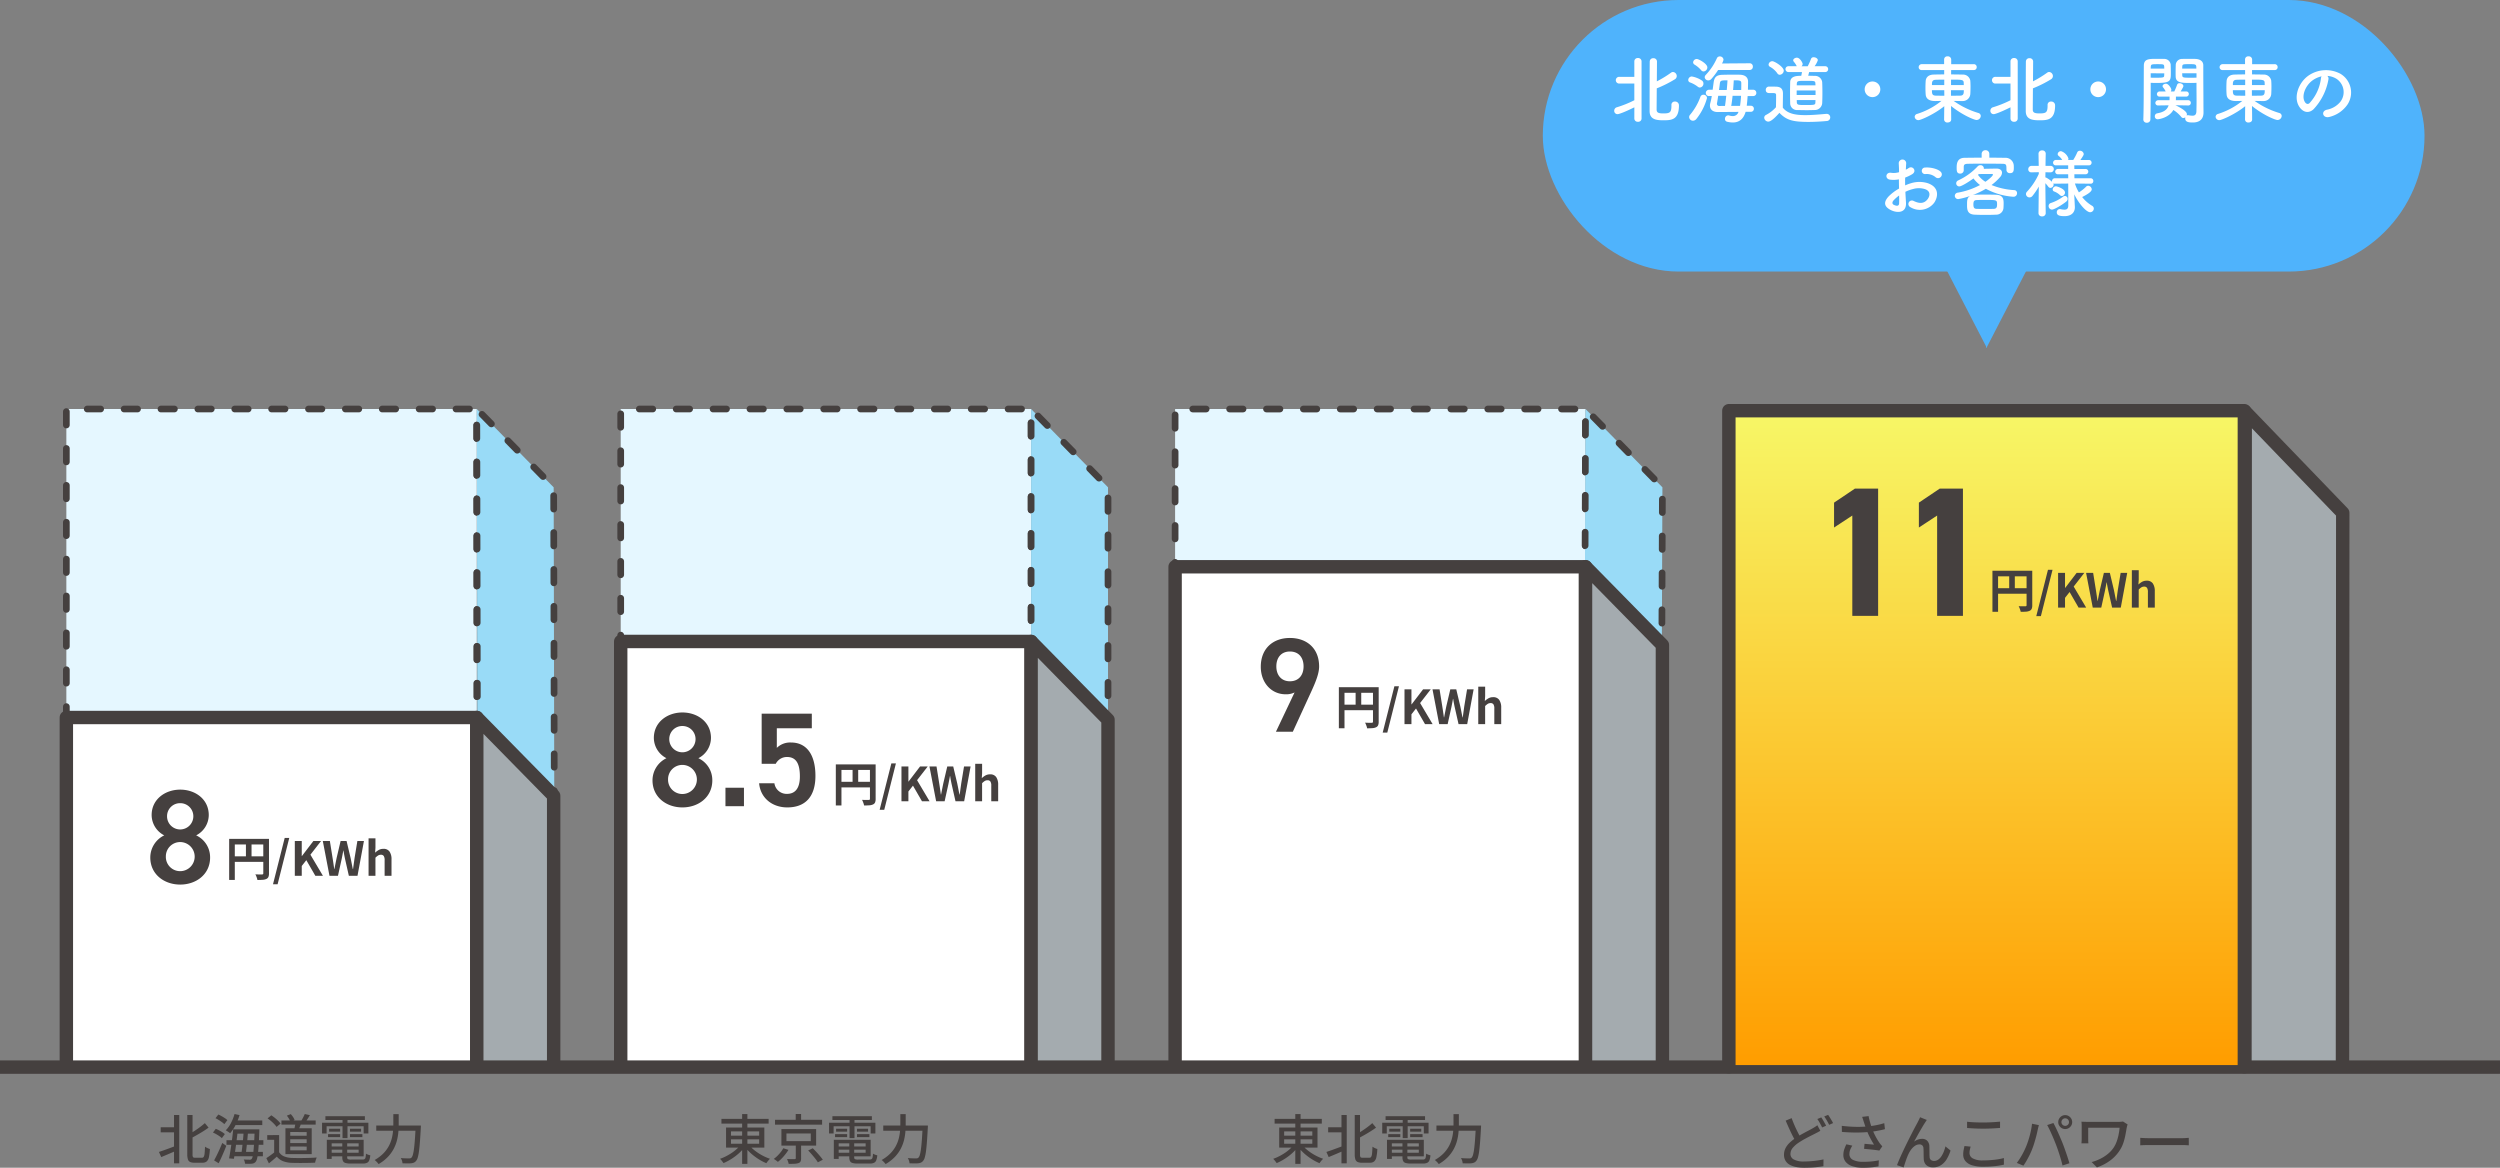
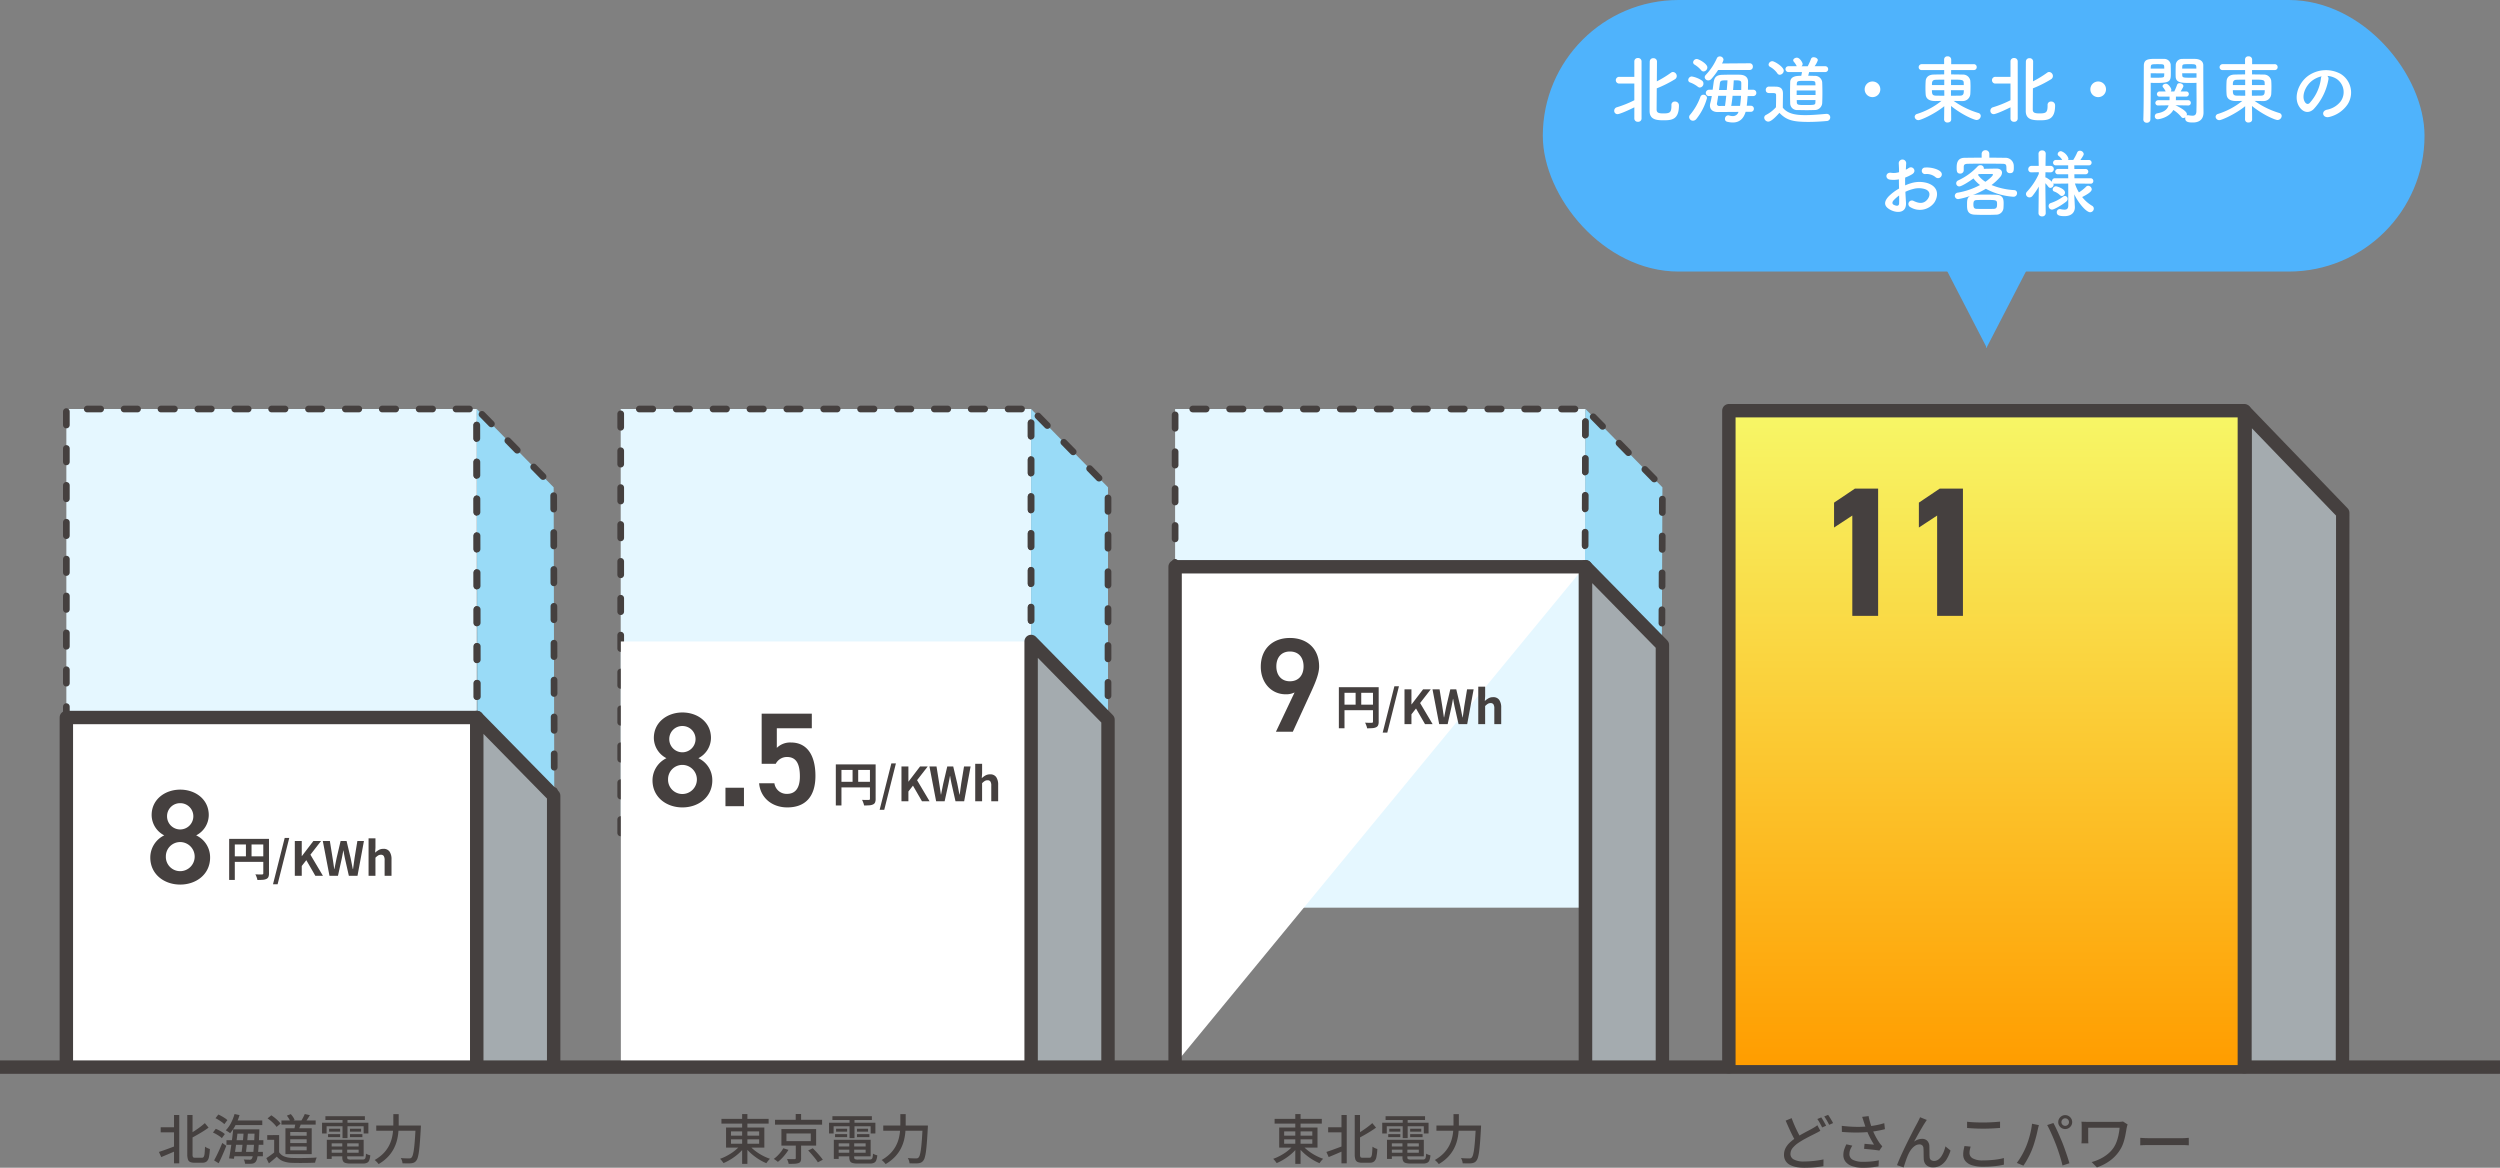
<svg xmlns="http://www.w3.org/2000/svg" width="745.704" height="348.312" viewBox="0 0 745.704 348.312">
  <rect x="0" y="0" width="745.704" height="348.312" fill="#808080" stroke="none" />
  <defs>
    <linearGradient id="a" x1="0.5" x2="0.5" y2="1" gradientUnits="objectBoundingBox">
      <stop offset="0" stop-color="#f7f767" />
      <stop offset="1" stop-color="#ff9d00" />
    </linearGradient>
  </defs>
  <g transform="translate(3917.188 -2993.956)">
    <path d="M1-12.07H15.08v1.414H1ZM7.173-13.5H8.745V1.344H7.173ZM6.748-4.349,8.026-3.8A11.967,11.967,0,0,1,6.734-2.3,15.609,15.609,0,0,1,5.153-.933,17.36,17.36,0,0,1,3.406.228a15.653,15.653,0,0,1-1.785.895Q1.5.933,1.32.7T.94.229A3.582,3.582,0,0,0,.57-.147,14.276,14.276,0,0,0,2.33-.9a16.422,16.422,0,0,0,1.715-1A13.507,13.507,0,0,0,5.566-3.083,9.3,9.3,0,0,0,6.748-4.349Zm2.46.04a9.332,9.332,0,0,0,1.214,1.252A15.06,15.06,0,0,0,11.966-1.89,15.51,15.51,0,0,0,13.7-.9a14.34,14.34,0,0,0,1.785.736,4.879,4.879,0,0,0-.381.389Q14.9.463,14.717.7t-.31.45A14.246,14.246,0,0,1,12.615.265,17.6,17.6,0,0,1,10.86-.906,15.831,15.831,0,0,1,9.273-2.278a13.435,13.435,0,0,1-1.3-1.482ZM3.849-5.957v1.3h8.4v-1.3Zm0-2.372v1.273h8.4V-8.328ZM2.373-9.491H13.8v6H2.373Zm14.609-2.3H31.028v1.45H16.982Zm6.173-1.726h1.609v2.462H23.154Zm-2.764,5.8v2.288h7.26V-7.714Zm-1.5-1.315H29.25V-4.1H18.888ZM26.87-2.642l1.377-.665q.522.517,1.09,1.135T30.413-.956A11.455,11.455,0,0,1,31.24.125L29.758.89A9.542,9.542,0,0,0,29-.2q-.487-.615-1.045-1.262T26.87-2.642ZM23.181-4.648h1.582v4.33A2.213,2.213,0,0,1,24.6.627a1.03,1.03,0,0,1-.635.494,4.239,4.239,0,0,1-1.178.2q-.712.034-1.73.027a3.932,3.932,0,0,0-.2-.724,6.842,6.842,0,0,0-.3-.711q.491.016.958.02t.817,0l.483,0a.516.516,0,0,0,.287-.066.268.268,0,0,0,.072-.216ZM19.452-3.311l1.537.491a12.482,12.482,0,0,1-.9,1.294A15.087,15.087,0,0,1,19-.278,11.611,11.611,0,0,1,17.833.765a5.867,5.867,0,0,0-.595-.481,6.444,6.444,0,0,0-.627-.407,9.509,9.509,0,0,0,1.112-.948,11.357,11.357,0,0,0,1-1.123A7.632,7.632,0,0,0,19.452-3.311Zm15.816-.533h9.37v.955h-9.37Zm.021-1.988H45.51V-.9H35.289V-1.959h8.727V-4.776H35.289Zm3.849.554H40.6V-.6q0,.422.222.545a2.353,2.353,0,0,0,.961.124h3.35a1.285,1.285,0,0,0,.634-.125.758.758,0,0,0,.307-.508A6.739,6.739,0,0,0,46.2-1.7a2.826,2.826,0,0,0,.613.3,4.506,4.506,0,0,0,.674.2,5.4,5.4,0,0,1-.314,1.5,1.351,1.351,0,0,1-.675.745,3.05,3.05,0,0,1-1.265.213H41.67a5.9,5.9,0,0,1-1.53-.156,1.206,1.206,0,0,1-.778-.561A2.388,2.388,0,0,1,39.139-.6Zm-4.614-.554h1.45V-.122h-1.45Zm-.421-7.04H45.875v1.145H34.1Zm1.1,3.737H38.5v.883H35.2Zm-.309,1.617H38.5v.892h-3.61Zm6.538,0h3.7v.892h-3.7Zm0-1.617h3.312v.883H41.432ZM39.21-12.417h1.483v6.09H39.21Zm-6.108,1.5H46.922v3.191H45.51V-9.861H34.461v2.138H33.1Zm16.167.834H61.622v1.546H49.27Zm11.742,0h1.573l0,.148q0,.148-.012.322t-.017.285q-.133,2.444-.264,4.169T62-2.3a12.026,12.026,0,0,1-.359,1.777,2.625,2.625,0,0,1-.472.958A1.811,1.811,0,0,1,60.5.979a2.853,2.853,0,0,1-.832.2,8.741,8.741,0,0,1-1.128.042q-.707-.01-1.441-.04A3.213,3.213,0,0,0,56.945.4a2.9,2.9,0,0,0-.364-.778q.8.071,1.476.086t.985.015a1.573,1.573,0,0,0,.425-.049.71.71,0,0,0,.318-.2,2.043,2.043,0,0,0,.4-.824,11.649,11.649,0,0,0,.328-1.7q.146-1.09.271-2.749t.233-3.968Zm-6.647-3.4h1.6v3.009q0,1.1-.1,2.32a15.434,15.434,0,0,1-.421,2.5,11.534,11.534,0,0,1-.976,2.531A10.757,10.757,0,0,1,52.715-.707a12.379,12.379,0,0,1-2.753,2.127A3.525,3.525,0,0,0,49.637,1q-.2-.231-.434-.447A3.638,3.638,0,0,0,48.784.2,11.7,11.7,0,0,0,51.356-1.73,9.742,9.742,0,0,0,52.982-3.9a10.122,10.122,0,0,0,.9-2.27,13.486,13.486,0,0,0,.388-2.238q.092-1.1.092-2.06Z" transform="translate(-3702.998 3339.764)" fill="#45403f" />
    <path d="M.971-9.56H5.7v1.51H.971ZM8.9-13.22h1.573V-1.489a1.581,1.581,0,0,0,.138.829q.138.183.621.183h2.053a.58.58,0,0,0,.525-.278,2.545,2.545,0,0,0,.255-1q.079-.721.127-2.027a4.233,4.233,0,0,0,.451.287,4.519,4.519,0,0,0,.523.249,3.758,3.758,0,0,0,.476.159,14.837,14.837,0,0,1-.276,2.395,2.39,2.39,0,0,1-.652,1.3,1.888,1.888,0,0,1-1.292.4h-2.39A3.031,3.031,0,0,1,9.748.786,1.269,1.269,0,0,1,9.091.01,4.859,4.859,0,0,1,8.9-1.513Zm-3.955-.009H6.512V1.194H4.946Zm9.2,2.43,1.108,1.344q-.775.567-1.683,1.135T11.708-7.214q-.952.538-1.864,1.02A3.179,3.179,0,0,0,9.578-6.8a6.573,6.573,0,0,0-.352-.58q.885-.481,1.781-1.063t1.71-1.194Q13.531-10.248,14.145-10.8ZM.447-2.209q.656-.211,1.506-.511t1.8-.656l1.907-.711.284,1.366q-1.231.542-2.5,1.08t-2.313.97Zm22.346-9.379h8.481v1.36H22.793Zm.428,2.634h6.21v1.306h-6.21ZM20.594-5.713h11v1.378h-11Zm1.825,3.49h9.034V-.917H22.419ZM23-13.52l1.491.327a17.227,17.227,0,0,1-1.214,3.009,11.8,11.8,0,0,1-1.6,2.4,3.428,3.428,0,0,0-.375-.293q-.237-.165-.486-.324t-.437-.254a8.694,8.694,0,0,0,1.549-2.165A14.033,14.033,0,0,0,23-13.52Zm-.4,4.566H24Q23.888-7.9,23.742-6.7t-.3,2.379q-.158,1.189-.322,2.258t-.307,1.9L21.36-.284q.169-.831.345-1.9t.343-2.241q.167-1.172.31-2.338T22.6-8.954Zm3.122.507h1.317q-.062.832-.145,1.765t-.177,1.864q-.1.931-.194,1.767t-.195,1.483H25.025q.1-.665.2-1.513t.2-1.779q.1-.931.177-1.852T25.726-8.447ZM29-8.954h1.4l0,.13q0,.13,0,.286t-.009.249q-.087,2.3-.187,3.9t-.22,2.621a11.408,11.408,0,0,1-.275,1.6,2.457,2.457,0,0,1-.354.827,1.421,1.421,0,0,1-.53.461,2.2,2.2,0,0,1-.656.174,7.394,7.394,0,0,1-.9.041q-.543,0-1.142-.026a3.033,3.033,0,0,0-.116-.646A2.356,2.356,0,0,0,25.745.04Q26.324.086,26.8.1t.716.012a1.1,1.1,0,0,0,.342-.045.519.519,0,0,0,.248-.2A1.731,1.731,0,0,0,28.4-.849a13.158,13.158,0,0,0,.233-1.527q.107-.994.2-2.538T29-8.656ZM17.313-12.27l.86-1.1q.469.211.985.5t.969.588a4.56,4.56,0,0,1,.734.586l-.906,1.208a5.075,5.075,0,0,0-.714-.607q-.443-.321-.947-.634A10.155,10.155,0,0,0,17.313-12.27ZM16.56-7.989,17.4-9.1q.476.188.991.453t.971.558a5.614,5.614,0,0,1,.744.556l-.89,1.217A5.13,5.13,0,0,0,18.5-6.9q-.446-.307-.956-.6A10.108,10.108,0,0,0,16.56-7.989ZM16.9.318q.357-.633.781-1.491t.855-1.82q.432-.963.8-1.887l1.208.844q-.323.85-.712,1.762T19.045-.482q-.4.882-.786,1.648ZM36.987-11.6H47.2v1.243H36.987Zm4.207.583,1.723.121q-.207.63-.455,1.238t-.455,1.047L40.77-8.834q.128-.484.253-1.1A10.926,10.926,0,0,0,41.194-11.013Zm2.747-2.5,1.534.346q-.327.54-.662,1.061t-.631.9l-1.269-.323q.179-.284.373-.634t.37-.707Q43.834-13.229,43.942-13.513Zm-5.347.484,1.19-.454a7.135,7.135,0,0,1,.677.876,3.8,3.8,0,0,1,.449.868l-1.253.518a4.756,4.756,0,0,0-.426-.892A6.885,6.885,0,0,0,38.6-13.029Zm-2.3,5.8v5.771H34.818V-5.823h-2.07v-1.4Zm0,5.109A3.2,3.2,0,0,0,37.8-.875,6.7,6.7,0,0,0,40.1-.417q.68.025,1.63.033t2-.009q1.05-.017,2.044-.054t1.745-.1a4.688,4.688,0,0,0-.188.454q-.1.281-.181.569T47.027,1q-.691.034-1.595.054t-1.874.028q-.97.008-1.877,0t-1.6-.037a8.09,8.09,0,0,1-2.6-.487,4.532,4.532,0,0,1-1.86-1.366q-.553.488-1.136.989T33.247,1.205L32.479-.361q.563-.36,1.206-.821t1.234-.937Zm-3.442-10.1,1.115-.906a11.5,11.5,0,0,1,1.045.757q.532.43.986.876a6.875,6.875,0,0,1,.733.828l-1.2,1a5.672,5.672,0,0,0-.686-.841q-.441-.459-.964-.911A12.4,12.4,0,0,0,32.853-12.216Zm6.762,6.239V-4.86h4.9V-5.976Zm0,2.17v1.123h4.9V-3.807Zm0-4.332V-7.03h4.9V-8.139ZM38.183-9.266h7.832v7.716H38.183ZM51.268-3.844h9.37v.955h-9.37Zm.021-1.988H61.51V-.9H51.289V-1.959h8.727V-4.776H51.289Zm3.849.554H56.6V-.6q0,.422.222.545a2.353,2.353,0,0,0,.961.124h3.35a1.285,1.285,0,0,0,.634-.125.758.758,0,0,0,.307-.508A6.739,6.739,0,0,0,62.2-1.7a2.826,2.826,0,0,0,.613.3,4.506,4.506,0,0,0,.674.2,5.4,5.4,0,0,1-.314,1.5,1.351,1.351,0,0,1-.675.745,3.05,3.05,0,0,1-1.265.213H57.67a5.9,5.9,0,0,1-1.53-.156,1.206,1.206,0,0,1-.778-.561A2.388,2.388,0,0,1,55.139-.6Zm-4.614-.554h1.45V-.122h-1.45Zm-.421-7.04H61.875v1.145H50.1Zm1.1,3.737H54.5v.883H51.2Zm-.309,1.617H54.5v.892h-3.61Zm6.538,0h3.7v.892h-3.7Zm0-1.617h3.312v.883H57.432ZM55.21-12.417h1.483v6.09H55.21Zm-6.108,1.5H62.922v3.191H61.51V-9.861H50.461v2.138H49.1Zm16.167.834H77.622v1.546H65.27Zm11.742,0h1.573l0,.148q0,.148-.012.322t-.017.285q-.133,2.444-.264,4.169T78-2.3a12.025,12.025,0,0,1-.359,1.777,2.625,2.625,0,0,1-.472.958A1.811,1.811,0,0,1,76.5.979a2.853,2.853,0,0,1-.832.2,8.741,8.741,0,0,1-1.128.042q-.707-.01-1.441-.04A3.212,3.212,0,0,0,72.945.4a2.9,2.9,0,0,0-.364-.778q.8.071,1.476.086t.985.015a1.573,1.573,0,0,0,.425-.049.71.71,0,0,0,.318-.2,2.043,2.043,0,0,0,.4-.824,11.649,11.649,0,0,0,.328-1.7q.146-1.09.271-2.749t.233-3.968Zm-6.647-3.4h1.6v3.009q0,1.1-.1,2.32a15.434,15.434,0,0,1-.421,2.5,11.534,11.534,0,0,1-.976,2.531A10.757,10.757,0,0,1,68.715-.707a12.379,12.379,0,0,1-2.753,2.127A3.525,3.525,0,0,0,65.637,1q-.2-.231-.434-.447A3.637,3.637,0,0,0,64.784.2,11.7,11.7,0,0,0,67.356-1.73,9.742,9.742,0,0,0,68.982-3.9a10.122,10.122,0,0,0,.9-2.27,13.486,13.486,0,0,0,.387-2.238q.093-1.1.092-2.06Z" transform="translate(-3870.228 3339.764)" fill="#45403f" />
    <path d="M1-12.07H15.08v1.414H1ZM7.173-13.5H8.745V1.344H7.173ZM6.748-4.349,8.026-3.8A11.967,11.967,0,0,1,6.734-2.3,15.609,15.609,0,0,1,5.153-.933,17.36,17.36,0,0,1,3.406.228a15.653,15.653,0,0,1-1.785.895Q1.5.933,1.32.7T.94.229A3.582,3.582,0,0,0,.57-.147,14.276,14.276,0,0,0,2.33-.9a16.422,16.422,0,0,0,1.715-1A13.507,13.507,0,0,0,5.566-3.083,9.3,9.3,0,0,0,6.748-4.349Zm2.46.04a9.332,9.332,0,0,0,1.214,1.252A15.06,15.06,0,0,0,11.966-1.89,15.51,15.51,0,0,0,13.7-.9a14.34,14.34,0,0,0,1.785.736,4.879,4.879,0,0,0-.381.389Q14.9.463,14.717.7t-.31.45A14.246,14.246,0,0,1,12.615.265,17.6,17.6,0,0,1,10.86-.906,15.831,15.831,0,0,1,9.273-2.278a13.435,13.435,0,0,1-1.3-1.482ZM3.849-5.957v1.3h8.4v-1.3Zm0-2.372v1.273h8.4V-8.328ZM2.373-9.491H13.8v6H2.373Zm14.6-.069H21.7v1.51H16.971Zm7.93-3.66h1.573V-1.489a1.581,1.581,0,0,0,.138.829q.138.183.621.183h2.053a.58.58,0,0,0,.525-.278,2.545,2.545,0,0,0,.255-1q.079-.721.127-2.027a4.233,4.233,0,0,0,.451.287,4.519,4.519,0,0,0,.523.249,3.758,3.758,0,0,0,.476.159,14.837,14.837,0,0,1-.277,2.395,2.39,2.39,0,0,1-.652,1.3,1.888,1.888,0,0,1-1.292.4h-2.39A3.031,3.031,0,0,1,25.748.786,1.269,1.269,0,0,1,25.091.01a4.859,4.859,0,0,1-.19-1.523Zm-3.955-.009h1.566V1.194H20.946Zm9.2,2.43,1.108,1.344q-.774.567-1.683,1.135T27.708-7.214q-.952.538-1.864,1.02a3.179,3.179,0,0,0-.266-.605,6.573,6.573,0,0,0-.352-.58q.885-.481,1.781-1.063t1.71-1.194Q29.531-10.248,30.145-10.8Zm-13.7,8.59q.656-.211,1.506-.511t1.8-.656l1.907-.711.284,1.366q-1.231.542-2.5,1.08t-2.312.97Zm18.82-1.635h9.37v.955h-9.37Zm.021-1.988H45.51V-.9H35.289V-1.959h8.727V-4.776H35.289Zm3.849.554H40.6V-.6q0,.422.222.545a2.353,2.353,0,0,0,.961.124h3.35a1.285,1.285,0,0,0,.634-.125.758.758,0,0,0,.307-.508A6.739,6.739,0,0,0,46.2-1.7a2.826,2.826,0,0,0,.613.3,4.506,4.506,0,0,0,.674.2,5.4,5.4,0,0,1-.314,1.5,1.351,1.351,0,0,1-.675.745,3.05,3.05,0,0,1-1.265.213H41.67a5.9,5.9,0,0,1-1.53-.156,1.206,1.206,0,0,1-.778-.561A2.388,2.388,0,0,1,39.139-.6Zm-4.614-.554h1.45V-.122h-1.45Zm-.421-7.04H45.875v1.145H34.1Zm1.1,3.737H38.5v.883H35.2Zm-.309,1.617H38.5v.892h-3.61Zm6.538,0h3.7v.892h-3.7Zm0-1.617h3.312v.883H41.432ZM39.21-12.417h1.483v6.09H39.21Zm-6.108,1.5H46.922v3.191H45.51V-9.861H34.461v2.138H33.1Zm16.167.834H61.622v1.546H49.27Zm11.742,0h1.573l0,.148q0,.148-.012.322t-.017.285q-.133,2.444-.264,4.169T62-2.3a12.026,12.026,0,0,1-.359,1.777,2.625,2.625,0,0,1-.472.958A1.811,1.811,0,0,1,60.5.979a2.853,2.853,0,0,1-.832.2,8.741,8.741,0,0,1-1.128.042q-.707-.01-1.441-.04A3.213,3.213,0,0,0,56.945.4a2.9,2.9,0,0,0-.364-.778q.8.071,1.476.086t.985.015a1.573,1.573,0,0,0,.425-.049.71.71,0,0,0,.318-.2,2.043,2.043,0,0,0,.4-.824,11.649,11.649,0,0,0,.328-1.7q.146-1.09.271-2.749t.233-3.968Zm-6.647-3.4h1.6v3.009q0,1.1-.1,2.32a15.434,15.434,0,0,1-.421,2.5,11.534,11.534,0,0,1-.976,2.531A10.757,10.757,0,0,1,52.715-.707a12.379,12.379,0,0,1-2.753,2.127A3.525,3.525,0,0,0,49.637,1q-.2-.231-.434-.447A3.638,3.638,0,0,0,48.784.2,11.7,11.7,0,0,0,51.356-1.73,9.742,9.742,0,0,0,52.982-3.9a10.122,10.122,0,0,0,.9-2.27,13.486,13.486,0,0,0,.388-2.238q.092-1.1.092-2.06Z" transform="translate(-3537.998 3339.764)" fill="#45403f" />
    <path d="M13.789-10.133q-.352.217-.736.418t-.821.424Q11.645-9,10.86-8.6T9.2-7.729q-.875.476-1.73,1.036a8.328,8.328,0,0,0-1.9,1.632,2.849,2.849,0,0,0-.7,1.848A1.828,1.828,0,0,0,5.881-1.571a6.114,6.114,0,0,0,3.032.594q.963,0,2.024-.082t2.057-.228q1-.146,1.732-.318L14.705.426Q14,.554,13.1.658T11.164.82Q10.127.878,8.976.878A12.954,12.954,0,0,1,6.575.67,6.339,6.339,0,0,1,4.662.01,3.346,3.346,0,0,1,3.4-1.187a3.451,3.451,0,0,1-.453-1.822,4.193,4.193,0,0,1,.45-1.934A6.093,6.093,0,0,1,4.66-6.6,14.046,14.046,0,0,1,6.529-8.068q.9-.6,1.807-1.1t1.723-.928q.815-.423,1.376-.744.442-.253.789-.473a6.736,6.736,0,0,0,.664-.481ZM5.222-13.908q.426,1.169.914,2.276t.98,2.06q.492.953.906,1.685L6.44-6.944q-.465-.777-.976-1.793T4.439-10.892q-.514-1.139-1-2.271Zm8.832-.221q.234.324.5.771t.52.9q.255.45.433.813l-1.18.514q-.272-.558-.673-1.277a13.083,13.083,0,0,0-.769-1.233ZM16.1-14.89q.242.334.52.785t.542.9q.264.445.424.775l-1.169.514q-.286-.582-.69-1.281a11.478,11.478,0,0,0-.788-1.2Zm10.653,2.125q-.092-.3-.222-.711t-.281-.812l1.928-.231q.107.594.28,1.265t.389,1.339q.216.668.424,1.252A16.86,16.86,0,0,0,30.29-8.4,17.192,17.192,0,0,0,31.4-6.564q.2.291.423.557t.441.508l-.894,1.279q-.35-.08-.9-.153t-1.194-.142q-.643-.069-1.282-.129t-1.165-.1l.137-1.5q.485.036,1.025.084t1.024.088q.485.04.785.074-.351-.552-.754-1.266t-.78-1.5q-.377-.79-.671-1.571T27.1-11.726Q26.9-12.338,26.754-12.764Zm-6.574,1.156q1.584.184,3.024.256t2.715.035q1.275-.037,2.318-.147.761-.092,1.556-.223t1.576-.318q.782-.187,1.476-.409l.215,1.786q-.614.178-1.343.325t-1.478.268q-.749.121-1.434.2a37.99,37.99,0,0,1-3.9.221q-2.139.021-4.691-.181ZM23.324-5.7a6.935,6.935,0,0,0-.639,1.249,3.425,3.425,0,0,0-.229,1.225,1.866,1.866,0,0,0,1.059,1.769,6.649,6.649,0,0,0,3,.575,23.968,23.968,0,0,0,2.595-.114,19.91,19.91,0,0,0,2.121-.326l-.091,1.8q-.807.142-1.987.275A23.752,23.752,0,0,1,26.4.883,9.754,9.754,0,0,1,23.35.44a4.271,4.271,0,0,1-2-1.293,3.2,3.2,0,0,1-.7-2.1A5.033,5.033,0,0,1,20.887-4.5a11.834,11.834,0,0,1,.66-1.606Zm22.218-7.668q-.12.164-.272.4t-.3.471q-.311.47-.723,1.166t-.865,1.488q-.452.792-.878,1.568T41.734-6.87a3.908,3.908,0,0,1,1.2-.663,3.85,3.85,0,0,1,1.2-.2,2.087,2.087,0,0,1,1.537.58,2.42,2.42,0,0,1,.632,1.678q.018.474.022,1.057t.009,1.146q.005.564.043.977a1.114,1.114,0,0,0,.425.883,1.518,1.518,0,0,0,.9.267,2.112,2.112,0,0,0,1.225-.377A3.634,3.634,0,0,0,49.9-2.541a7.389,7.389,0,0,0,.717-1.407A11.952,11.952,0,0,0,51.1-5.483l1.52,1.237a11.376,11.376,0,0,1-1.171,2.62A5.473,5.473,0,0,1,49.75.135a4.254,4.254,0,0,1-2.337.632A3.122,3.122,0,0,1,45.837.415a2.193,2.193,0,0,1-.886-.895,2.861,2.861,0,0,1-.316-1.128q-.028-.516-.038-1.118t-.015-1.186q-.005-.584-.041-1.014A1.229,1.229,0,0,0,44.2-5.77a1.178,1.178,0,0,0-.865-.3,2.329,2.329,0,0,0-1.285.4,4.508,4.508,0,0,0-1.115,1.047A7.314,7.314,0,0,0,40.1-3.258q-.194.4-.413.946T39.27-1.176q-.2.587-.37,1.108T38.631.8L36.652.12q.334-.908.844-2.072T38.613-4.4q.608-1.286,1.237-2.549t1.205-2.392q.576-1.129,1.028-1.974t.694-1.277q.164-.338.363-.725t.392-.862Zm12.01.535q.984.116,2.213.17t2.607.054q.876,0,1.778-.036t1.738-.094q.836-.058,1.5-.122v1.878q-.614.046-1.463.1t-1.77.085q-.921.031-1.771.031-1.377,0-2.565-.059t-2.265-.139ZM58.62-5.413a9.424,9.424,0,0,0-.248.987,5.065,5.065,0,0,0-.093.961,1.8,1.8,0,0,0,.98,1.562A5.924,5.924,0,0,0,62.3-1.3q1.238,0,2.38-.09t2.129-.248a13.784,13.784,0,0,0,1.717-.374l.018,1.979q-.706.172-1.664.315t-2.1.223q-1.143.08-2.418.08A11,11,0,0,1,59.106.172a4.214,4.214,0,0,1-2.017-1.228A2.973,2.973,0,0,1,56.4-3.043a7.061,7.061,0,0,1,.127-1.379q.127-.638.241-1.164ZM85.7-12.725a1.08,1.08,0,0,0,.327.794,1.081,1.081,0,0,0,.794.326,1.094,1.094,0,0,0,.8-.326,1.074,1.074,0,0,0,.33-.794,1.087,1.087,0,0,0-.33-.8,1.087,1.087,0,0,0-.8-.33,1.074,1.074,0,0,0-.794.33A1.094,1.094,0,0,0,85.7-12.725Zm-.953,0a2,2,0,0,1,.282-1.045,2.162,2.162,0,0,1,.751-.755,1.978,1.978,0,0,1,1.041-.282,2,2,0,0,1,1.045.282,2.151,2.151,0,0,1,.755.755,2,2,0,0,1,.282,1.045,1.978,1.978,0,0,1-.282,1.041,2.162,2.162,0,0,1-.755.751,2,2,0,0,1-1.045.282,1.978,1.978,0,0,1-1.041-.282,2.173,2.173,0,0,1-.751-.751A1.978,1.978,0,0,1,84.743-12.725ZM75.179-5.492q.3-.728.576-1.562t.51-1.723q.232-.89.406-1.77t.254-1.693l2.046.42q-.056.225-.133.5t-.138.549q-.061.271-.105.471-.09.441-.248,1.111t-.373,1.437q-.215.768-.459,1.546t-.507,1.444q-.322.845-.756,1.741T75.33-1.274q-.487.846-.976,1.55L72.392-.553a19.941,19.941,0,0,0,1.59-2.458A22.811,22.811,0,0,0,75.179-5.492Zm8.876-.554q-.268-.7-.6-1.5t-.685-1.59q-.356-.8-.694-1.5t-.634-1.209l1.863-.611q.272.5.617,1.206t.706,1.5q.361.8.7,1.594T85.95-6.67q.256.639.55,1.452t.591,1.667q.3.854.553,1.658t.437,1.442L86.019.215q-.228-.986-.551-2.065t-.68-2.16Q84.431-5.09,84.055-6.047Zm21.38-5.986q-.038.107-.1.306t-.1.4q-.043.2-.071.3-.162,1.007-.384,2.163a18.329,18.329,0,0,1-.609,2.323,9.711,9.711,0,0,1-1.07,2.221,11.4,11.4,0,0,1-2.875,3.06A14.074,14.074,0,0,1,96.281.784L94.712-.807a13.394,13.394,0,0,0,2.53-.948,11.934,11.934,0,0,0,2.331-1.5,8.5,8.5,0,0,0,1.8-2.019A8.5,8.5,0,0,0,102.2-7a14.038,14.038,0,0,0,.548-1.98,18.781,18.781,0,0,0,.3-2.056H93.683v3.345q0,.19.009.554t.047.737H91.665q.036-.373.056-.685t.02-.607v-3.828q0-.332-.019-.67t-.055-.663q.4.018.919.037t1.122.019h8.965q.368,0,.732-.028a5.832,5.832,0,0,0,.653-.084Zm3.779,4,.741.046q.444.028.951.042t.986.014h9.78q.66,0,1.175-.042t.841-.06V-5.8l-.856-.051q-.562-.033-1.152-.033h-9.788q-.75,0-1.483.024t-1.2.06Z" transform="translate(-3387.998 3341.383)" fill="#45403f" />
    <g transform="translate(-4332.998 -1791.095)">
      <path d="M395.618,215.011V66.274H518.039V215.011" transform="translate(370.704 4840.779)" fill="#e5f7ff" stroke="#45403f" stroke-linecap="round" stroke-linejoin="round" stroke-width="2" stroke-dasharray="4 7" />
      <path d="M583.477,218.151l.477-128.524L561.02,66.272l-.477,151.879" transform="translate(327.725 4840.779)" fill="#99dbf7" stroke="#45403f" stroke-linecap="round" stroke-linejoin="round" stroke-width="2" stroke-dasharray="4 7" />
    </g>
    <g transform="translate(-4332.998 -1807.382)">
      <path d="M199.217,222.829V96.382H321.638V222.829" transform="translate(401.738 4826.955)" fill="#e5f7ff" stroke="#45403f" stroke-linecap="round" stroke-linejoin="round" stroke-width="2" stroke-dasharray="4 7" />
      <path d="M387.551,225.911V119.736L364.617,96.382V222.831" transform="translate(358.759 4826.956)" fill="#99dbf7" stroke="#45403f" stroke-linecap="round" stroke-linejoin="round" stroke-width="2" stroke-dasharray="4 7" />
    </g>
    <g transform="translate(-4332.998 -1820.054)">
      <path d="M2.835,230.786V127.013H125.256V230.786" transform="translate(432.768 4808.996)" fill="#e5f7ff" stroke="#45403f" stroke-linecap="round" stroke-linejoin="round" stroke-width="2" stroke-dasharray="4 7" />
      <path d="M191.377,255.868l-.209-105.492-22.934-23.355.209,105.095" transform="translate(389.789 4808.994)" fill="#99dbf7" stroke="#45403f" stroke-linecap="round" stroke-linejoin="round" stroke-width="2" stroke-dasharray="4 7" />
    </g>
    <path d="M2.835,230.786V127.013H125.256V230.786" transform="translate(-3899.833 3080.952)" fill="#fff" />
    <path d="M2.835,230.786V127.013H125.256V230.786" transform="translate(-3900.23 3080.952)" fill="none" stroke="#45403f" stroke-linecap="round" stroke-linejoin="round" stroke-width="4" />
    <path d="M191.168,230.792V150.375l-22.934-23.355V230.792" transform="translate(-3943.209 3080.95)" fill="#a4abaf" />
    <path d="M191.168,230.792V150.375l-22.934-23.355V230.792" transform="translate(-3943.209 3080.95)" fill="none" stroke="#45403f" stroke-linecap="round" stroke-linejoin="round" stroke-width="4" />
    <g transform="translate(-4333.15 -1768.044)">
      <path d="M1.119-11.005H12.1V-9.34h-9.3V1.248H1.119Zm10.178,0h1.7V-.717a2.73,2.73,0,0,1-.167,1.06,1.186,1.186,0,0,1-.61.6,3.011,3.011,0,0,1-1.08.26q-.65.051-1.592.051A3.372,3.372,0,0,0,9.409.7Q9.309.4,9.187.095a4.214,4.214,0,0,0-.252-.524q.407.025.816.03t.732,0l.453,0a.414.414,0,0,0,.278-.08A.342.342,0,0,0,11.3-.735ZM2.034-5.8H12.12V-4.14H2.034Zm4.084-4.3H7.794v5.129H6.118ZM14.192,2.54l3.491-13.827h1.36L15.566,2.54ZM20.7,0V-10.372h2.069v4.5h.039l3.434-4.5h2.285L25.354-6.287,29.083,0H26.818L24.132-4.658l-1.362,1.74V0ZM31.041,0,29.049-10.372h2.108l.809,5.062q.131.815.252,1.643T32.456-2h.056q.163-.84.328-1.668t.331-1.643l1.19-5.062H36.14l1.2,5.062q.166.8.326,1.637T38-2h.07q.117-.84.23-1.668t.227-1.643l.834-5.062h1.96L39.4,0H36.818l-1.16-5.133q-.129-.605-.24-1.2t-.2-1.189h-.056q-.107.591-.223,1.189t-.234,1.2L33.574,0ZM42.7,0V-11.171h2.055v2.818l-.1,1.469a5.6,5.6,0,0,1,1.066-.8,2.733,2.733,0,0,1,1.4-.348,2.09,2.09,0,0,1,1.844.83,3.994,3.994,0,0,1,.579,2.312V0H47.488V-4.632a2.246,2.246,0,0,0-.266-1.274.98.98,0,0,0-.846-.362,1.534,1.534,0,0,0-.833.222,4.807,4.807,0,0,0-.792.655V0Z" transform="translate(483.199 5023.227)" fill="#45403f" />
      <path d="M-19.36-7.72c0,5.04,4.16,8.08,8.92,8.08s8.92-3.04,8.92-8.08a7.21,7.21,0,0,0-4.16-6.6,6.864,6.864,0,0,0,3.76-6.04c0-4.76-4.04-7.6-8.52-7.6-4.44,0-8.52,2.84-8.52,7.6a6.864,6.864,0,0,0,3.76,6.04A7.345,7.345,0,0,0-19.36-7.72ZM-14.72-8a4.263,4.263,0,0,1,4.28-4.32A4.345,4.345,0,0,1-6.12-8a4.336,4.336,0,0,1-4.32,4.36A4.253,4.253,0,0,1-14.72-8Zm.36-12.04a3.867,3.867,0,0,1,3.92-3.88,3.892,3.892,0,0,1,3.92,3.88,3.935,3.935,0,0,1-3.92,3.96A3.91,3.91,0,0,1-14.36-20.04Z" transform="translate(480.152 5025.492)" fill="#45403f" />
    </g>
    <path d="M199.217,222.829V96.382H321.638V222.829" transform="translate(-3931.215 3088.911)" fill="#fff" />
-     <path d="M199.217,222.829V96.382H321.638V222.829" transform="translate(-3931.26 3088.911)" fill="none" stroke="#45403f" stroke-linecap="round" stroke-linejoin="round" stroke-width="4" />
    <path d="M387.551,222.831V119.736L364.617,96.382V222.831" transform="translate(-3974.239 3088.911)" fill="#a4abaf" />
    <path d="M387.551,222.831V119.736L364.617,96.382V222.831" transform="translate(-3974.239 3088.911)" fill="none" stroke="#45403f" stroke-linecap="round" stroke-linejoin="round" stroke-width="4" />
    <g transform="translate(-4329.484 -1768.044)">
      <path d="M1.119-11.005H12.1V-9.34h-9.3V1.248H1.119Zm10.178,0h1.7V-.717a2.73,2.73,0,0,1-.167,1.06,1.186,1.186,0,0,1-.61.6,3.011,3.011,0,0,1-1.08.26q-.65.051-1.592.051A3.372,3.372,0,0,0,9.409.7Q9.309.4,9.187.095a4.214,4.214,0,0,0-.252-.524q.407.025.816.03t.732,0l.453,0a.414.414,0,0,0,.278-.08A.342.342,0,0,0,11.3-.735ZM2.034-5.8H12.12V-4.14H2.034Zm4.084-4.3H7.794v5.129H6.118ZM14.192,2.54l3.491-13.827h1.36L15.566,2.54ZM20.7,0V-10.372h2.069v4.5h.039l3.434-4.5h2.285L25.354-6.287,29.083,0H26.818L24.132-4.658l-1.362,1.74V0ZM31.041,0,29.049-10.372h2.108l.809,5.062q.131.815.252,1.643T32.456-2h.056q.163-.84.328-1.668t.331-1.643l1.19-5.062H36.14l1.2,5.062q.166.8.326,1.637T38-2h.07q.117-.84.23-1.668t.227-1.643l.834-5.062h1.96L39.4,0H36.818l-1.16-5.133q-.129-.605-.24-1.2t-.2-1.189h-.056q-.107.591-.223,1.189t-.234,1.2L33.574,0ZM42.7,0V-11.171h2.055v2.818l-.1,1.469a5.6,5.6,0,0,1,1.066-.8,2.733,2.733,0,0,1,1.4-.348,2.09,2.09,0,0,1,1.844.83,3.994,3.994,0,0,1,.579,2.312V0H47.488V-4.632a2.246,2.246,0,0,0-.266-1.274.98.98,0,0,0-.846-.362,1.534,1.534,0,0,0-.833.222,4.807,4.807,0,0,0-.792.655V0Z" transform="translate(660.486 5001.004)" fill="#45403f" />
      <path d="M-50.56-7.72c0,5.04,4.16,8.08,8.92,8.08s8.92-3.04,8.92-8.08a7.21,7.21,0,0,0-4.16-6.6,6.864,6.864,0,0,0,3.76-6.04c0-4.76-4.04-7.6-8.52-7.6-4.44,0-8.52,2.84-8.52,7.6a6.864,6.864,0,0,0,3.76,6.04A7.345,7.345,0,0,0-50.56-7.72ZM-45.92-8a4.263,4.263,0,0,1,4.28-4.32A4.345,4.345,0,0,1-37.32-8a4.336,4.336,0,0,1-4.32,4.36A4.253,4.253,0,0,1-45.92-8Zm.36-12.04a3.867,3.867,0,0,1,3.92-3.88,3.892,3.892,0,0,1,3.92,3.88,3.935,3.935,0,0,1-3.92,3.96A3.91,3.91,0,0,1-45.56-20.04ZM-23.28-5.52H-28.8V0h5.52Zm12.84-9.16c2.72,0,3.84,2,3.84,5.8,0,3.64-1.48,5.2-3.84,5.2A3.674,3.674,0,0,1-14.2-6.84h-4.56c.4,4.4,3.92,7.2,8.4,7.2,5.52,0,8.4-3.36,8.4-9.4,0-6.4-2.68-9.96-7.28-9.96a5.65,5.65,0,0,0-4.24,1.6v-5.84H-3.04V-27.6H-18v14.96h4.2A3.731,3.731,0,0,1-10.44-14.68Z" transform="translate(657.486 5002.477)" fill="#45403f" />
    </g>
-     <path d="M395.618,215.011V66.274H518.039V215.011" transform="translate(-3962.616 3096.734)" fill="#fff" />
+     <path d="M395.618,215.011V66.274H518.039" transform="translate(-3962.616 3096.734)" fill="#fff" />
    <path d="M395.618,215.011V66.274H518.039V215.011" transform="translate(-3962.294 3096.734)" fill="none" stroke="#45403f" stroke-linecap="round" stroke-linejoin="round" stroke-width="4" />
    <path d="M583.954,215.007V89.626L561.02,66.272V215.007" transform="translate(-4005.274 3096.735)" fill="#a4abaf" />
    <path d="M583.954,215.007V89.626L561.02,66.272V215.007" transform="translate(-4005.274 3096.735)" fill="none" stroke="#45403f" stroke-linecap="round" stroke-linejoin="round" stroke-width="4" />
    <g transform="translate(-4332.627 -1768.044)">
      <path d="M1.119-11.005H12.1V-9.34h-9.3V1.248H1.119Zm10.178,0h1.7V-.717a2.73,2.73,0,0,1-.167,1.06,1.186,1.186,0,0,1-.61.6,3.011,3.011,0,0,1-1.08.26q-.65.051-1.592.051A3.372,3.372,0,0,0,9.409.7Q9.309.4,9.187.095a4.214,4.214,0,0,0-.252-.524q.407.025.816.03t.732,0l.453,0a.414.414,0,0,0,.278-.08A.342.342,0,0,0,11.3-.735ZM2.034-5.8H12.12V-4.14H2.034Zm4.084-4.3H7.794v5.129H6.118ZM14.192,2.54l3.491-13.827h1.36L15.566,2.54ZM20.7,0V-10.372h2.069v4.5h.039l3.434-4.5h2.285L25.354-6.287,29.083,0H26.818L24.132-4.658l-1.362,1.74V0ZM31.041,0,29.049-10.372h2.108l.809,5.062q.131.815.252,1.643T32.456-2h.056q.163-.84.328-1.668t.331-1.643l1.19-5.062H36.14l1.2,5.062q.166.8.326,1.637T38-2h.07q.117-.84.23-1.668t.227-1.643l.834-5.062h1.96L39.4,0H36.818l-1.16-5.133q-.129-.605-.24-1.2t-.2-1.189h-.056q-.107.591-.223,1.189t-.234,1.2L33.574,0ZM42.7,0V-11.171h2.055v2.818l-.1,1.469a5.6,5.6,0,0,1,1.066-.8,2.733,2.733,0,0,1,1.4-.348,2.09,2.09,0,0,1,1.844.83,3.994,3.994,0,0,1,.579,2.312V0H47.488V-4.632a2.246,2.246,0,0,0-.266-1.274.98.98,0,0,0-.846-.362,1.534,1.534,0,0,0-.833.222,4.807,4.807,0,0,0-.792.655V0Z" transform="translate(813.677 4977.988)" fill="#45403f" />
      <path d="M-14.6,0h5.04l5.6-12.2c1.24-2.72,2.24-5.2,2.24-7.24,0-5.52-3.76-8.52-8.72-8.52-4.92,0-8.68,3.04-8.68,8.6,0,4.72,3.12,8.2,7.44,8.2a5.515,5.515,0,0,0,2.64-.56Zm8.24-19.48c0,2.64-1.48,4.44-4.08,4.44-2.52,0-4.04-1.8-4.04-4.44,0-2.68,1.52-4.44,4.04-4.44C-7.84-23.92-6.36-22.16-6.36-19.48Z" transform="translate(810.629 4980.254)" fill="#45403f" />
    </g>
    <path d="M828.831,198.523V33.022L799.739,2.835V198.523" transform="translate(-4047.304 3113.219)" fill="#a4abaf" />
    <path d="M-1350.5-700.64h745.7" transform="translate(-2566.688 4012.896)" fill="none" stroke="#45403f" stroke-width="4" />
    <path d="M592.005,198.525V2.835h153.76v195.69" transform="translate(-3993.004 3113.121)" fill="url(#a)" />
    <path d="M828.831,198.523l.083-164.8L799.822,3.533l-.083,194.99" transform="translate(-4047.304 3113.219)" fill="none" stroke="#45403f" stroke-linecap="round" stroke-linejoin="round" stroke-width="4" />
    <g transform="translate(-4335.279 -1768.044)">
-       <path d="M1.119-11.005H12.1V-9.34h-9.3V1.248H1.119Zm10.178,0h1.7V-.717a2.73,2.73,0,0,1-.167,1.06,1.186,1.186,0,0,1-.61.6,3.011,3.011,0,0,1-1.08.26q-.65.051-1.592.051A3.372,3.372,0,0,0,9.409.7Q9.309.4,9.187.095a4.214,4.214,0,0,0-.252-.524q.407.025.816.03t.732,0l.453,0a.414.414,0,0,0,.278-.08A.342.342,0,0,0,11.3-.735ZM2.034-5.8H12.12V-4.14H2.034Zm4.084-4.3H7.794v5.129H6.118ZM14.192,2.54l3.491-13.827h1.36L15.566,2.54ZM20.7,0V-10.372h2.069v4.5h.039l3.434-4.5h2.285L25.354-6.287,29.083,0H26.818L24.132-4.658l-1.362,1.74V0ZM31.041,0,29.049-10.372h2.108l.809,5.062q.131.815.252,1.643T32.456-2h.056q.163-.84.328-1.668t.331-1.643l1.19-5.062H36.14l1.2,5.062q.166.8.326,1.637T38-2h.07q.117-.84.23-1.668t.227-1.643l.834-5.062h1.96L39.4,0H36.818l-1.16-5.133q-.129-.605-.24-1.2t-.2-1.189h-.056q-.107.591-.223,1.189t-.234,1.2L33.574,0ZM42.7,0V-11.171h2.055v2.818l-.1,1.469a5.6,5.6,0,0,1,1.066-.8,2.733,2.733,0,0,1,1.4-.348,2.09,2.09,0,0,1,1.844.83,3.994,3.994,0,0,1,.579,2.312V0H47.488V-4.632a2.246,2.246,0,0,0-.266-1.274.98.98,0,0,0-.846-.362,1.534,1.534,0,0,0-.833.222,4.807,4.807,0,0,0-.792.655V0Z" transform="translate(1011.281 4943.244)" fill="#45403f" />
      <path d="M20.02-37.95H13.09L6.875-33.77v7.425L12.32-29.92V0h7.7Zm25.3,0H38.39l-6.215,4.18v7.425L37.62-29.92V0h7.7Z" transform="translate(958.281 4945.698)" fill="#45403f" />
    </g>
    <path d="M592.005,198.523V2.835H745.766V198.523" transform="translate(-3993.504 3113.621)" fill="none" stroke="#45403f" stroke-linecap="round" stroke-linejoin="round" stroke-width="4" />
    <rect width="263" height="81" rx="40.5" transform="translate(-3456.998 2993.956)" fill="#4fb3fc" />
    <path d="M-93.632-3.652v.132c0,2.09-.462,2.354-2.42,2.354-1.452,0-1.958-.242-2-1.078,0-.418.022-3.3.044-6.4a34.93,34.93,0,0,0,5.368-2.684,1.146,1.146,0,0,0,.594-.99,1.222,1.222,0,0,0-1.122-1.21,1,1,0,0,0-.572.2,33.008,33.008,0,0,1-4.246,2.6c.022-2.9.044-5.522.044-5.962a1,1,0,0,0-1.078-.946,1,1,0,0,0-1.078.9c-.044.682-.044,13.926-.044,14.85C-100.144.572-98.274.88-96.1.88c2.376,0,4.708-.044,4.708-4.422A1.124,1.124,0,0,0-92.6-4.708a.967.967,0,0,0-1.034,1.034ZM-104.7.374a.983.983,0,0,0,1.078.946.972.972,0,0,0,1.078-.946V-16.7a1,1,0,0,0-1.078-.99.993.993,0,0,0-1.078.99v4.62h-4.466a.993.993,0,0,0-1.056,1.012.988.988,0,0,0,1.056.99h4.466V-5.1a31.944,31.944,0,0,1-5.258,2.112A1.059,1.059,0,0,0-110.7-1.98a.981.981,0,0,0,.99,1.034c.374,0,1.914-.506,5.016-2.046Zm34.408-14.5a.94.94,0,0,0,.946-1.012.933.933,0,0,0-.946-.99l-8.272.066A3.051,3.051,0,0,0-78.1-17.2a1.051,1.051,0,0,0-1.1-.968.916.916,0,0,0-.88.55,17.541,17.541,0,0,1-3.3,4.95,1.085,1.085,0,0,0-.33.7,1.051,1.051,0,0,0,1.1.946,1.225,1.225,0,0,0,.88-.418,20.927,20.927,0,0,0,2.024-2.684Zm-13.75.44a1.223,1.223,0,0,0,1.122-1.21c0-1.122-2.6-2.508-3.146-2.508a1.1,1.1,0,0,0-1.1.99.813.813,0,0,0,.418.682,7.983,7.983,0,0,1,1.98,1.672A.916.916,0,0,0-84.04-13.684Zm14.1,12.034a.877.877,0,0,0,.9-.9.865.865,0,0,0-.9-.9H-71.17c.11-.88.2-1.87.264-2.9h1.628A.9.9,0,0,0-68.31-7.3a.9.9,0,0,0-.968-.924h-1.54c.022-.88.044-1.716.044-2.42,0-1.364-.99-2.024-2.442-2.068-.572-.022-1.232-.022-1.914-.022-1.122,0-2.288.022-3.234.044-1.76.044-2.464.616-2.684,2.332-.088.7-.2,1.43-.286,2.134h-1.034a.959.959,0,0,0-1.012.968.9.9,0,0,0,1.012.9h.77a20.3,20.3,0,0,1-.44,2.09,3.077,3.077,0,0,0-.11.748c0,1.078.748,1.936,2.332,1.936h.044l6.138-.044A1.706,1.706,0,0,1-75.306-.374a3.656,3.656,0,0,1-1.1-.176,1.726,1.726,0,0,0-.308-.044A1,1,0,0,0-77.66.462a.8.8,0,0,0,.594.836,7.322,7.322,0,0,0,1.738.242c1.87,0,3.19-1.012,3.828-3.19Zm-15.2-7.238a1.161,1.161,0,0,0,1.056-1.188A1.066,1.066,0,0,0-84.568-11a7.872,7.872,0,0,0-2.992-1.188,1.085,1.085,0,0,0-1.056,1.056.748.748,0,0,0,.55.726,8.526,8.526,0,0,1,2.332,1.3A1,1,0,0,0-85.14-8.888ZM-86.174.462a17.2,17.2,0,0,0,3.146-6.2,1.018,1.018,0,0,0-1.056-1.012.954.954,0,0,0-.9.616A17.728,17.728,0,0,1-88.066-.77a1.037,1.037,0,0,0-.286.7,1.139,1.139,0,0,0,1.144,1.078A1.325,1.325,0,0,0-86.174.462ZM-75.24-8.162c.088-1.034.154-2.024.2-2.882,1.65,0,2.244,0,2.244.814,0,.616,0,1.32-.022,2.068Zm-4.2,0c.11-.748.2-1.474.264-2.024.11-.836.55-.858,2.266-.858-.044.858-.132,1.848-.22,2.882ZM-75.79-3.41c.154-.924.286-1.958.4-3.014h2.53c-.066,1.078-.176,2.112-.308,2.992Zm-3.586.022A.633.633,0,0,1-80.058-4v-.11c.11-.594.242-1.43.374-2.31h2.4c-.11,1.056-.22,2.068-.374,3.014Zm31.57-10.12a.866.866,0,0,0,.924-.88.862.862,0,0,0-.924-.858H-50.93a6.44,6.44,0,0,0,.968-1.8c0-.506-.66-.88-1.232-.88a.782.782,0,0,0-.792.462,19.642,19.642,0,0,1-.99,2.222h-1.848a.924.924,0,0,0,.33-.682c0-.352-.814-1.87-1.716-1.87-.528,0-1.1.352-1.1.792a.638.638,0,0,0,.132.352A6.3,6.3,0,0,1-56.32-15.4a.355.355,0,0,0,.088.154h-2.442a.882.882,0,0,0-.946.858.885.885,0,0,0,.946.88h3.982a11.287,11.287,0,0,1-.22,1.122c-1.188,0-3.256,0-3.3,1.914-.022,1.056-.044,2.156-.044,3.234,0,1.056.022,2.09.044,3.058a2.025,2.025,0,0,0,2.244,2c.7.022,1.738.044,2.75.044.836,0,1.65-.022,2.266-.044A2.218,2.218,0,0,0-48.664-4.2c.044-.99.066-2.046.066-3.1,0-1.078-.022-2.156-.066-3.19a2.121,2.121,0,0,0-2.288-1.87c-.506-.022-1.166-.044-1.892-.044.088-.33.2-.726.286-1.1Zm-13.508.814a1.285,1.285,0,0,0,1.188-1.232c0-1.122-2.75-2.816-3.41-2.816a1.126,1.126,0,0,0-1.122.99.769.769,0,0,0,.44.682,6.569,6.569,0,0,1,2.156,1.914A.869.869,0,0,0-61.314-12.694Zm-.11,11.352c2.068,2.134,3.872,2.706,8.646,2.706,2,0,4.026-.132,5.412-.264a1.078,1.078,0,0,0,1.1-1.078,1.028,1.028,0,0,0-1.056-1.056h-.11C-49.1-.9-51.5-.66-53.7-.66c-3.058,0-5.324-.462-6.71-2.222,0-1.408.044-2.926.044-4.2,0-1.408-.66-2.024-2.068-2.068-.726-.022-1.342-.022-2.134-.022a.942.942,0,0,0-.924.99c0,.924.792.946,1.21.946h.858c.748,0,1.012.066,1.012.638v.9c0,.836-.022,1.694-.044,2.684A10.529,10.529,0,0,1-65.406-.726a.943.943,0,0,0-.55.836,1.244,1.244,0,0,0,1.21,1.166C-63.888,1.276-62.524-.11-61.424-1.342Zm10.758-8.206h-5.588c0-.176.022-.33.022-.484.044-.858.374-.858,2.662-.858,2.728,0,2.838,0,2.882.836Zm.022,2.882h-5.632V-8.008h5.632Zm-.022,1.518c0,.22-.022.418-.022.616-.022.858-.176.858-3.124.858-1.936,0-2.376-.022-2.42-.836,0-.2-.022-.418-.022-.638ZM-31.328-8.36a2.319,2.319,0,0,0-2.332-2.332A2.319,2.319,0,0,0-35.992-8.36,2.319,2.319,0,0,0-33.66-6.028,2.319,2.319,0,0,0-31.328-8.36ZM-12.3.682a.931.931,0,0,0,1.034.858c.55,0,1.078-.286,1.078-.88,0-1.98-.022-2.86-.044-4.048C-6.732-.572-3.212.792-2.662.792a1.267,1.267,0,0,0,1.3-1.21A.929.929,0,0,0-2.09-1.3,25.191,25.191,0,0,1-9.46-4.906c.726.022,1.452.044,2.112.044h.462a2.254,2.254,0,0,0,2.4-2.046c.044-.638.066-1.43.066-2.2,0-.682-.022-1.32-.066-1.848a2.2,2.2,0,0,0-2.288-1.8c-1.012-.022-2.2-.044-3.432-.044v-1.3h6.732a.847.847,0,0,0,.9-.88.847.847,0,0,0-.9-.88h-6.71V-17.27a.98.98,0,0,0-1.078-.924.93.93,0,0,0-1.034.924v1.408h-6.644a.906.906,0,0,0-.946.924.853.853,0,0,0,.946.836h6.666v1.3c-1.21,0-2.332.022-3.146.044-1.738.044-2.332,1.034-2.376,1.958-.044.616-.066,1.364-.066,2.112,0,.638.022,1.276.066,1.826.044.77.418,2,2.816,2,.572,0,1.21-.022,1.892-.044a22.158,22.158,0,0,1-7.216,3.872.945.945,0,0,0-.77.88,1.085,1.085,0,0,0,1.144.99c.682,0,4.818-1.826,7.678-4.158L-12.3.66Zm2.068-10.3v-1.628c3.256,0,3.74,0,3.784.924,0,.22.022.462.022.7ZM-6.424-8.1c0,.9,0,1.628-1.1,1.628-.858.022-1.782.022-2.728.022V-8.1Zm-5.83-1.518h-3.674c0-.836,0-1.54,1.1-1.584.682-.022,1.606-.044,2.574-.044Zm.022,3.168c-.924,0-1.8,0-2.574-.022-1.056-.044-1.122-.572-1.122-1.628h3.674Zm30.8,2.794v.132c0,2.09-.462,2.354-2.42,2.354-1.452,0-1.958-.242-2-1.078,0-.418.022-3.3.044-6.4a34.93,34.93,0,0,0,5.368-2.684,1.146,1.146,0,0,0,.594-.99,1.222,1.222,0,0,0-1.122-1.21,1,1,0,0,0-.572.2,33.009,33.009,0,0,1-4.246,2.6c.022-2.9.044-5.522.044-5.962a1,1,0,0,0-1.078-.946,1,1,0,0,0-1.078.9c-.044.682-.044,13.926-.044,14.85C12.056.572,13.926.88,16.1.88c2.376,0,4.708-.044,4.708-4.422A1.124,1.124,0,0,0,19.6-4.708a.967.967,0,0,0-1.034,1.034ZM7.5.374A.983.983,0,0,0,8.58,1.32.972.972,0,0,0,9.658.374V-16.7a1,1,0,0,0-1.078-.99A.993.993,0,0,0,7.5-16.7v4.62H3.036A.993.993,0,0,0,1.98-11.066a.988.988,0,0,0,1.056.99H7.5V-5.1A31.944,31.944,0,0,1,2.244-2.992,1.059,1.059,0,0,0,1.5-1.98a.981.981,0,0,0,.99,1.034C2.86-.946,4.4-1.452,7.5-2.992ZM35.992-8.36a2.319,2.319,0,0,0-2.332-2.332A2.319,2.319,0,0,0,31.328-8.36,2.319,2.319,0,0,0,33.66-6.028,2.319,2.319,0,0,0,35.992-8.36ZM60.478-3.542a.75.75,0,0,0,.814-.77.773.773,0,0,0-.836-.792h-3.63c.022-.352.022-.7.022-1.078h3.014a.769.769,0,0,0,.836-.77.757.757,0,0,0-.836-.77H58.256c.748-1.254.814-1.408.814-1.606,0-.484-.616-.858-1.122-.858a.724.724,0,0,0-.748.462,19.247,19.247,0,0,1-.836,2H55.308a.881.881,0,0,0,.176-.506c0-.44-.858-1.8-1.606-1.8-.484,0-1.012.308-1.012.726A.585.585,0,0,0,53-8.954a5.373,5.373,0,0,1,.792,1.232H52.052a.825.825,0,0,0-.88.792.781.781,0,0,0,.88.748h2.9c0,.374,0,.748-.022,1.078H51.612a.849.849,0,0,0-.9.814.781.781,0,0,0,.88.748h.022l3.058-.044c-.44,1.342-1.452,2.046-3.454,2.4a.852.852,0,0,0-.66.88.823.823,0,0,0,.858.88c.484,0,3.432-.528,4.664-2.772A9.947,9.947,0,0,1,58.432-.132.745.745,0,0,0,59.07.2a1.041,1.041,0,0,0,.594-.22A.969.969,0,0,0,59.62.33c0,1.122,1.144,1.21,2.266,1.21,2.4,0,3.19-1.386,3.19-2.97,0-.77-.022-1.694-.022-2.75,0-2.816-.044-6.424-.044-9.724v-1.628c0-.968-.66-1.8-2.31-1.892-.374-.022-.99-.022-1.65-.022-.9,0-1.848,0-2.266.022A1.872,1.872,0,0,0,56.8-15.73c-.022.748-.044,1.518-.044,2.266,0,.462,0,.924.022,1.342.066,1.848,1.8,1.87,4.576,1.87.638,0,1.232-.022,1.628-.044v.9c0,1.386.022,3.058.022,4.642,0,1.034-.022,2.046-.044,2.926-.022,1.078-.506,1.342-1.188,1.342a7.948,7.948,0,0,1-1.144-.132.547.547,0,0,0-.176-.022.783.783,0,0,0-.418.11.893.893,0,0,0,.088-.418c0-1.078-3.146-2.552-3.344-2.618a.9.9,0,0,0-.154-.044l3.828.066ZM49.324-10.3c.4.022.946.044,1.54.044,4.444,0,4.466-.506,4.466-3.212,0-.748-.022-1.518-.044-2.266a1.915,1.915,0,0,0-2.024-1.694c-.418-.022-1.32-.022-2.2-.022-2.442,0-3.784.066-3.784,2.09-.044,4.642,0,11.924-.154,15.994V.682a.968.968,0,0,0,1.034.924A1,1,0,0,0,49.236.638c.066-3.146.088-6.468.088-8.932Zm9.394-4.246c0-.22.022-.44.022-.638.044-.66.286-.682,2.112-.682,2,0,2.09.022,2.09,1.32Zm4.268,2.706c-.308.022-1.056.022-1.782.022-1.958,0-2.442,0-2.464-.682,0-.2-.022-.418-.022-.638h4.268ZM49.324-14.542c0-.176.022-.33.022-.484.044-.792.2-.836,2.024-.836,1.694,0,1.936.022,1.98.66,0,.2.022.418.022.66Zm4.048,1.408c0,.22-.022.44-.022.638-.022.594-.176.682-2.354.682-.682,0-1.342,0-1.672-.022v-1.3ZM77.462.682A.931.931,0,0,0,78.5,1.54c.55,0,1.078-.286,1.078-.88,0-1.98-.022-2.86-.044-4.048C83.028-.572,86.548.792,87.1.792a1.267,1.267,0,0,0,1.3-1.21.929.929,0,0,0-.726-.88A25.191,25.191,0,0,1,80.3-4.906c.726.022,1.452.044,2.112.044h.462a2.254,2.254,0,0,0,2.4-2.046c.044-.638.066-1.43.066-2.2,0-.682-.022-1.32-.066-1.848a2.2,2.2,0,0,0-2.288-1.8c-1.012-.022-2.2-.044-3.432-.044v-1.3h6.732a.847.847,0,0,0,.9-.88.847.847,0,0,0-.9-.88h-6.71V-17.27a.98.98,0,0,0-1.078-.924.93.93,0,0,0-1.034.924v1.408H70.818a.906.906,0,0,0-.946.924.853.853,0,0,0,.946.836h6.666v1.3c-1.21,0-2.332.022-3.146.044-1.738.044-2.332,1.034-2.376,1.958-.044.616-.066,1.364-.066,2.112,0,.638.022,1.276.066,1.826.044.77.418,2,2.816,2,.572,0,1.21-.022,1.892-.044a22.158,22.158,0,0,1-7.216,3.872.945.945,0,0,0-.77.88,1.085,1.085,0,0,0,1.144.99c.682,0,4.818-1.826,7.678-4.158L77.462.66Zm2.068-10.3v-1.628c3.256,0,3.74,0,3.784.924,0,.22.022.462.022.7ZM83.336-8.1c0,.9,0,1.628-1.1,1.628-.858.022-1.782.022-2.728.022V-8.1Zm-5.83-1.518H73.832c0-.836,0-1.54,1.1-1.584.682-.022,1.606-.044,2.574-.044Zm.022,3.168c-.924,0-1.8,0-2.574-.022C73.9-6.512,73.832-7.04,73.832-8.1h3.674Zm24.508-5.9a5.706,5.706,0,0,1,2.728.88,4.748,4.748,0,0,1,1.21,6.732,6.816,6.816,0,0,1-4.092,2.464c-1.892.44-1.21,2.662.726,2.156a9.2,9.2,0,0,0,5.368-3.63,6.511,6.511,0,0,0-2.046-9.24,9.191,9.191,0,0,0-9.5.506C93.478-10.428,92-6.336,93.39-3.608c.968,1.892,2.816,2.75,4.51,1.188a17.328,17.328,0,0,0,4.444-8.91A1.1,1.1,0,0,0,102.036-12.342Zm-1.738.11a1.556,1.556,0,0,0-.2.682,13.218,13.218,0,0,1-3.41,7.326c-.55.484-1.122.154-1.452-.484-.924-1.694.176-4.62,2.222-6.2A7.29,7.29,0,0,1,100.3-12.232ZM-13.31,17.792a1.069,1.069,0,0,0-.022-1.562c-.792-.836-2.992-1.386-4.576-1.254a.978.978,0,1,0,.11,1.936,4.11,4.11,0,0,1,2.9.9A1.109,1.109,0,0,0-13.31,17.792Zm-10.538,4.422a11.18,11.18,0,0,1,2.31-.836,6.145,6.145,0,0,1,3.564.044c1.914.7,1.3,2.266.77,2.97-1.056,1.408-2.464,1.386-4.18.55a1.049,1.049,0,1,0-.946,1.87,5.372,5.372,0,0,0,7.062-1.32c1.122-1.628,1.716-4.6-1.914-5.852a8.442,8.442,0,0,0-4.884-.022,13.543,13.543,0,0,0-1.848.682c-.022-.836-.022-1.65,0-2.332a12.717,12.717,0,0,0,2.068-.99c1.54-.924.2-2.662-.99-1.87a6.611,6.611,0,0,1-.88.506c.044-.66.066-1.364.11-1.848a1.114,1.114,0,1,0-2.222.022c.044.836.088,1.54.088,2.574a5.492,5.492,0,0,1-2.222.2c-1.826-.374-2.09,1.826-.462,2.024a8.249,8.249,0,0,0,2.64-.088c0,.88.022,1.826.044,2.75a14.17,14.17,0,0,0-3.1,2.332c-1.166,1.276-1.892,2.838.726,4.114,1.8.88,4.62.924,4.444-2.222C-23.716,24.524-23.8,23.38-23.848,22.214Zm-1.87,1.1c.022.9.022,1.716,0,2.31-.022.858-.66.924-1.606.462-.506-.242-.506-.814-.044-1.32A10.8,10.8,0,0,1-25.718,23.314ZM1.188,10.928A1.089,1.089,0,0,0,.044,9.806,1.089,1.089,0,0,0-1.1,10.928v1.1c-1.694,0-3.388.022-5.1.044-2.288.022-2.354,1.914-2.354,2.948,0,.946.022,1.76,1.056,1.76a1,1,0,0,0,1.056-.968v-.99c.022-.572.088-.946,1.276-.968,1.342-.022,2.926-.044,4.532-.044,1.98,0,3.982.022,5.742.044,1.188.022,1.188.308,1.188,1.826v.044a.982.982,0,0,0,1.078.924c1.012,0,1.122-.7,1.122-1.584,0-.264,0-.506-.022-.77A2.449,2.449,0,0,0,5.9,12.072c-1.584-.022-3.146-.044-4.708-.044ZM.154,21.312a20.3,20.3,0,0,0,8.162,2.376A1.052,1.052,0,0,0,9.46,22.632a.862.862,0,0,0-.814-.924,20.844,20.844,0,0,1-6.8-1.518,16.376,16.376,0,0,0,2.618-2.442,1.985,1.985,0,0,0,.506-1.232c0-.682-.528-1.232-1.672-1.232-.33,0-2.288.044-3.762.066a.609.609,0,0,0,.022-.2.98.98,0,0,0-1.034-.88,1.117,1.117,0,0,0-.792.33,18.644,18.644,0,0,1-5.852,4.224.951.951,0,0,0-.572.858.914.914,0,0,0,.924.924c.638,0,2.706-1.276,4.224-2.376A10.3,10.3,0,0,0-1.584,20.19a22.058,22.058,0,0,1-6.578,2.266.987.987,0,0,0-.946.946,1,1,0,0,0,1.012.99,21.445,21.445,0,0,0,3.63-.968c-.99.506-.99,1.276-.99,2.816,0,1.342.132,2.706,2.288,2.794.924.044,2.068.066,3.256.066,1.034,0,2.134-.022,3.1-.066A2.154,2.154,0,0,0,5.412,27.01c.022-.418.044-.814.044-1.232,0-1.122,0-2.6-2.222-2.684-1.012-.044-2.112-.044-3.19-.044s-2.112,0-3.058.044a3.035,3.035,0,0,0-.814.11A23.752,23.752,0,0,0,.154,21.312Zm-.132-2.09A7.8,7.8,0,0,1-2.2,17.154c.088-.088.2-.154.286-.242,1.474,0,3.74,0,3.85-.022H2c.132,0,.264.066.264.2C2.266,17.484.99,18.562.022,19.222ZM2.552,27.3c-.836.022-1.738.022-2.64.022-.88,0-1.738,0-2.508-.022-.66-.022-.968-.286-.968-1.32,0-.946.242-1.276.946-1.3.792-.044,1.672-.044,2.574-.044,3.476,0,3.542,0,3.542,1.342C3.5,26.79,3.322,27.252,2.552,27.3Zm28.864-7.5a.767.767,0,0,0,.792-.814.784.784,0,0,0-.814-.814H26.576l-.022-1.188h3.322a.793.793,0,1,0,0-1.584H26.554l-.022-1.078h4.29a.806.806,0,1,0,0-1.606H28.358c.924-1.32.99-1.562.99-1.782A1.128,1.128,0,0,0,28.2,9.96a.851.851,0,0,0-.814.55,15.323,15.323,0,0,1-1.166,2.2h-1.54a1,1,0,0,0,.11-.44,3.493,3.493,0,0,0-2.2-2.178.974.974,0,0,0-1.012.858.722.722,0,0,0,.308.572,4.83,4.83,0,0,1,1.056,1.188H21.1a.839.839,0,0,0-.9.836.792.792,0,0,0,.9.77h3.608v1.078H21.714a.832.832,0,0,0-.88.836.781.781,0,0,0,.88.748h2.992l.022,1.188H20.746a.844.844,0,0,0-.858.858.748.748,0,0,0,.022.22,8.474,8.474,0,0,0-1.738-1.254.586.586,0,0,0-.264-.066c0-.484.022-1.012.022-1.54l1.518.022h.022a.968.968,0,0,0-.022-1.936h-1.5c.022-1.958.066-3.63.066-3.63v-.022a.965.965,0,0,0-1.056-.946.991.991,0,0,0-1.1.946v.022l.066,3.63H13.816A.993.993,0,0,0,12.8,15.482a.889.889,0,0,0,.968.924h.044l2.134-.044v.506a19.467,19.467,0,0,1-3.476,5.258,1.08,1.08,0,0,0-.352.77,1.06,1.06,0,0,0,1.056.99,1.143,1.143,0,0,0,.9-.462,20.311,20.311,0,0,0,1.87-2.772l-.088,7.942v.022a.969.969,0,0,0,1.078.924.98.98,0,0,0,1.078-.924v-.022s-.088-5.522-.11-8.954a12.425,12.425,0,0,1,.88,1.056.83.83,0,0,0,.638.352,1.008,1.008,0,0,0,.946-.99,1.036,1.036,0,0,0-.088-.352,1.02,1.02,0,0,0,.462.088l3.982-.044.022,6.512c0,1.012-.462,1.276-1.144,1.276a6.072,6.072,0,0,1-1.188-.154.609.609,0,0,0-.2-.022.926.926,0,0,0-.9.99c0,.858.792,1.122,2.266,1.122,2.442,0,3.124-1.452,3.124-2.618v-.132l-.154-3.146-.022-.616c1.386,2.882,3.652,5.346,4.73,5.346a1.113,1.113,0,0,0,1.1-1.078.965.965,0,0,0-.528-.858,10.712,10.712,0,0,1-2.948-2.6c1.518-.77,2.86-1.584,2.86-2.31a1.139,1.139,0,0,0-1.078-1.056.883.883,0,0,0-.616.286,11.663,11.663,0,0,1-2.134,1.694,11.845,11.845,0,0,1-1.188-2.64l4.664.044Zm-8.58,3.674a1.054,1.054,0,0,0,.924-1.056c0-1.1-2.376-1.848-2.728-1.848a1,1,0,0,0-.946.924.659.659,0,0,0,.418.616,4.917,4.917,0,0,1,1.738,1.078A.838.838,0,0,0,22.836,23.468Zm1.276,1.672a1.091,1.091,0,0,0,.44-.814.86.86,0,0,0-.836-.88.872.872,0,0,0-.484.176,13.019,13.019,0,0,1-3.718,1.936.9.9,0,0,0-.638.88,1.036,1.036,0,0,0,1.012,1.078C20.57,27.516,22.99,26.064,24.112,25.14Z" transform="translate(-3324.998 3028.956)" fill="#fff" />
    <g transform="translate(-4333.087 -1748.044)">
      <path d="M-722.448,3544.715v29.13l-14.487-28.035Z" transform="translate(1731.024 1272)" fill="#4fb3fc" />
      <path d="M-736.935,3544.715v29.13l14.487-28.035Z" transform="translate(1745.315 1272)" fill="#4fb3fc" />
    </g>
  </g>
</svg>